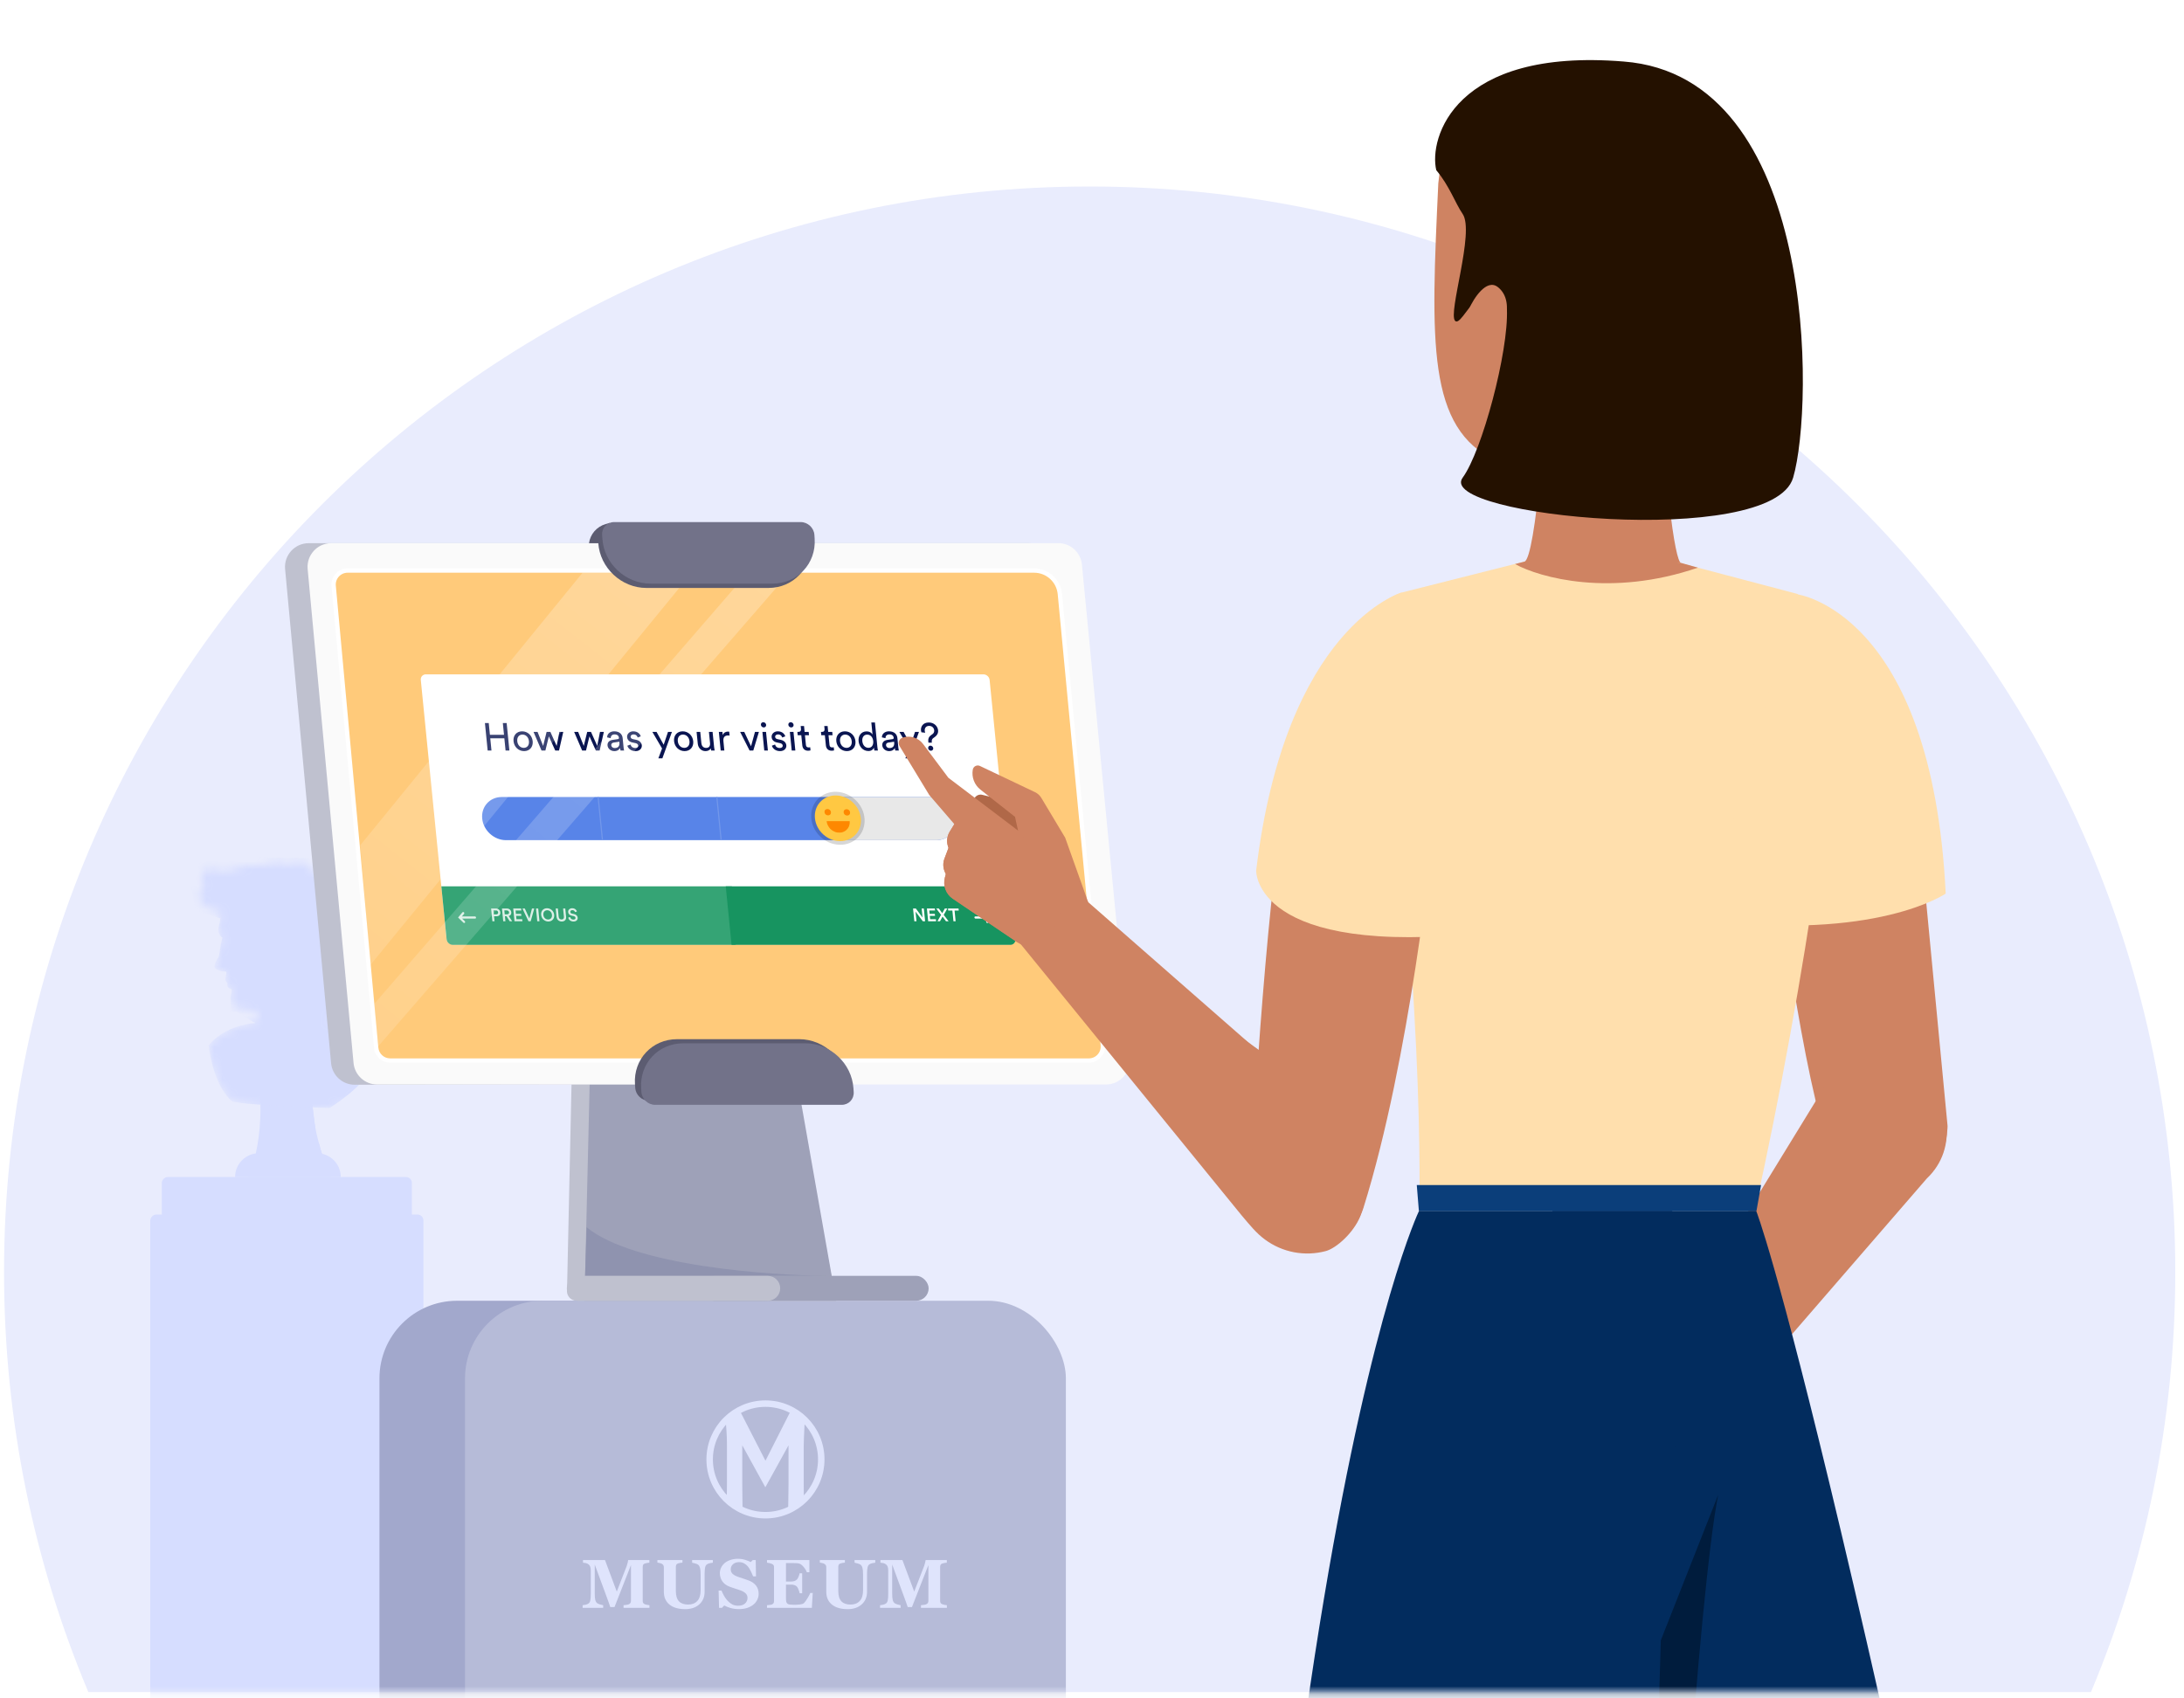
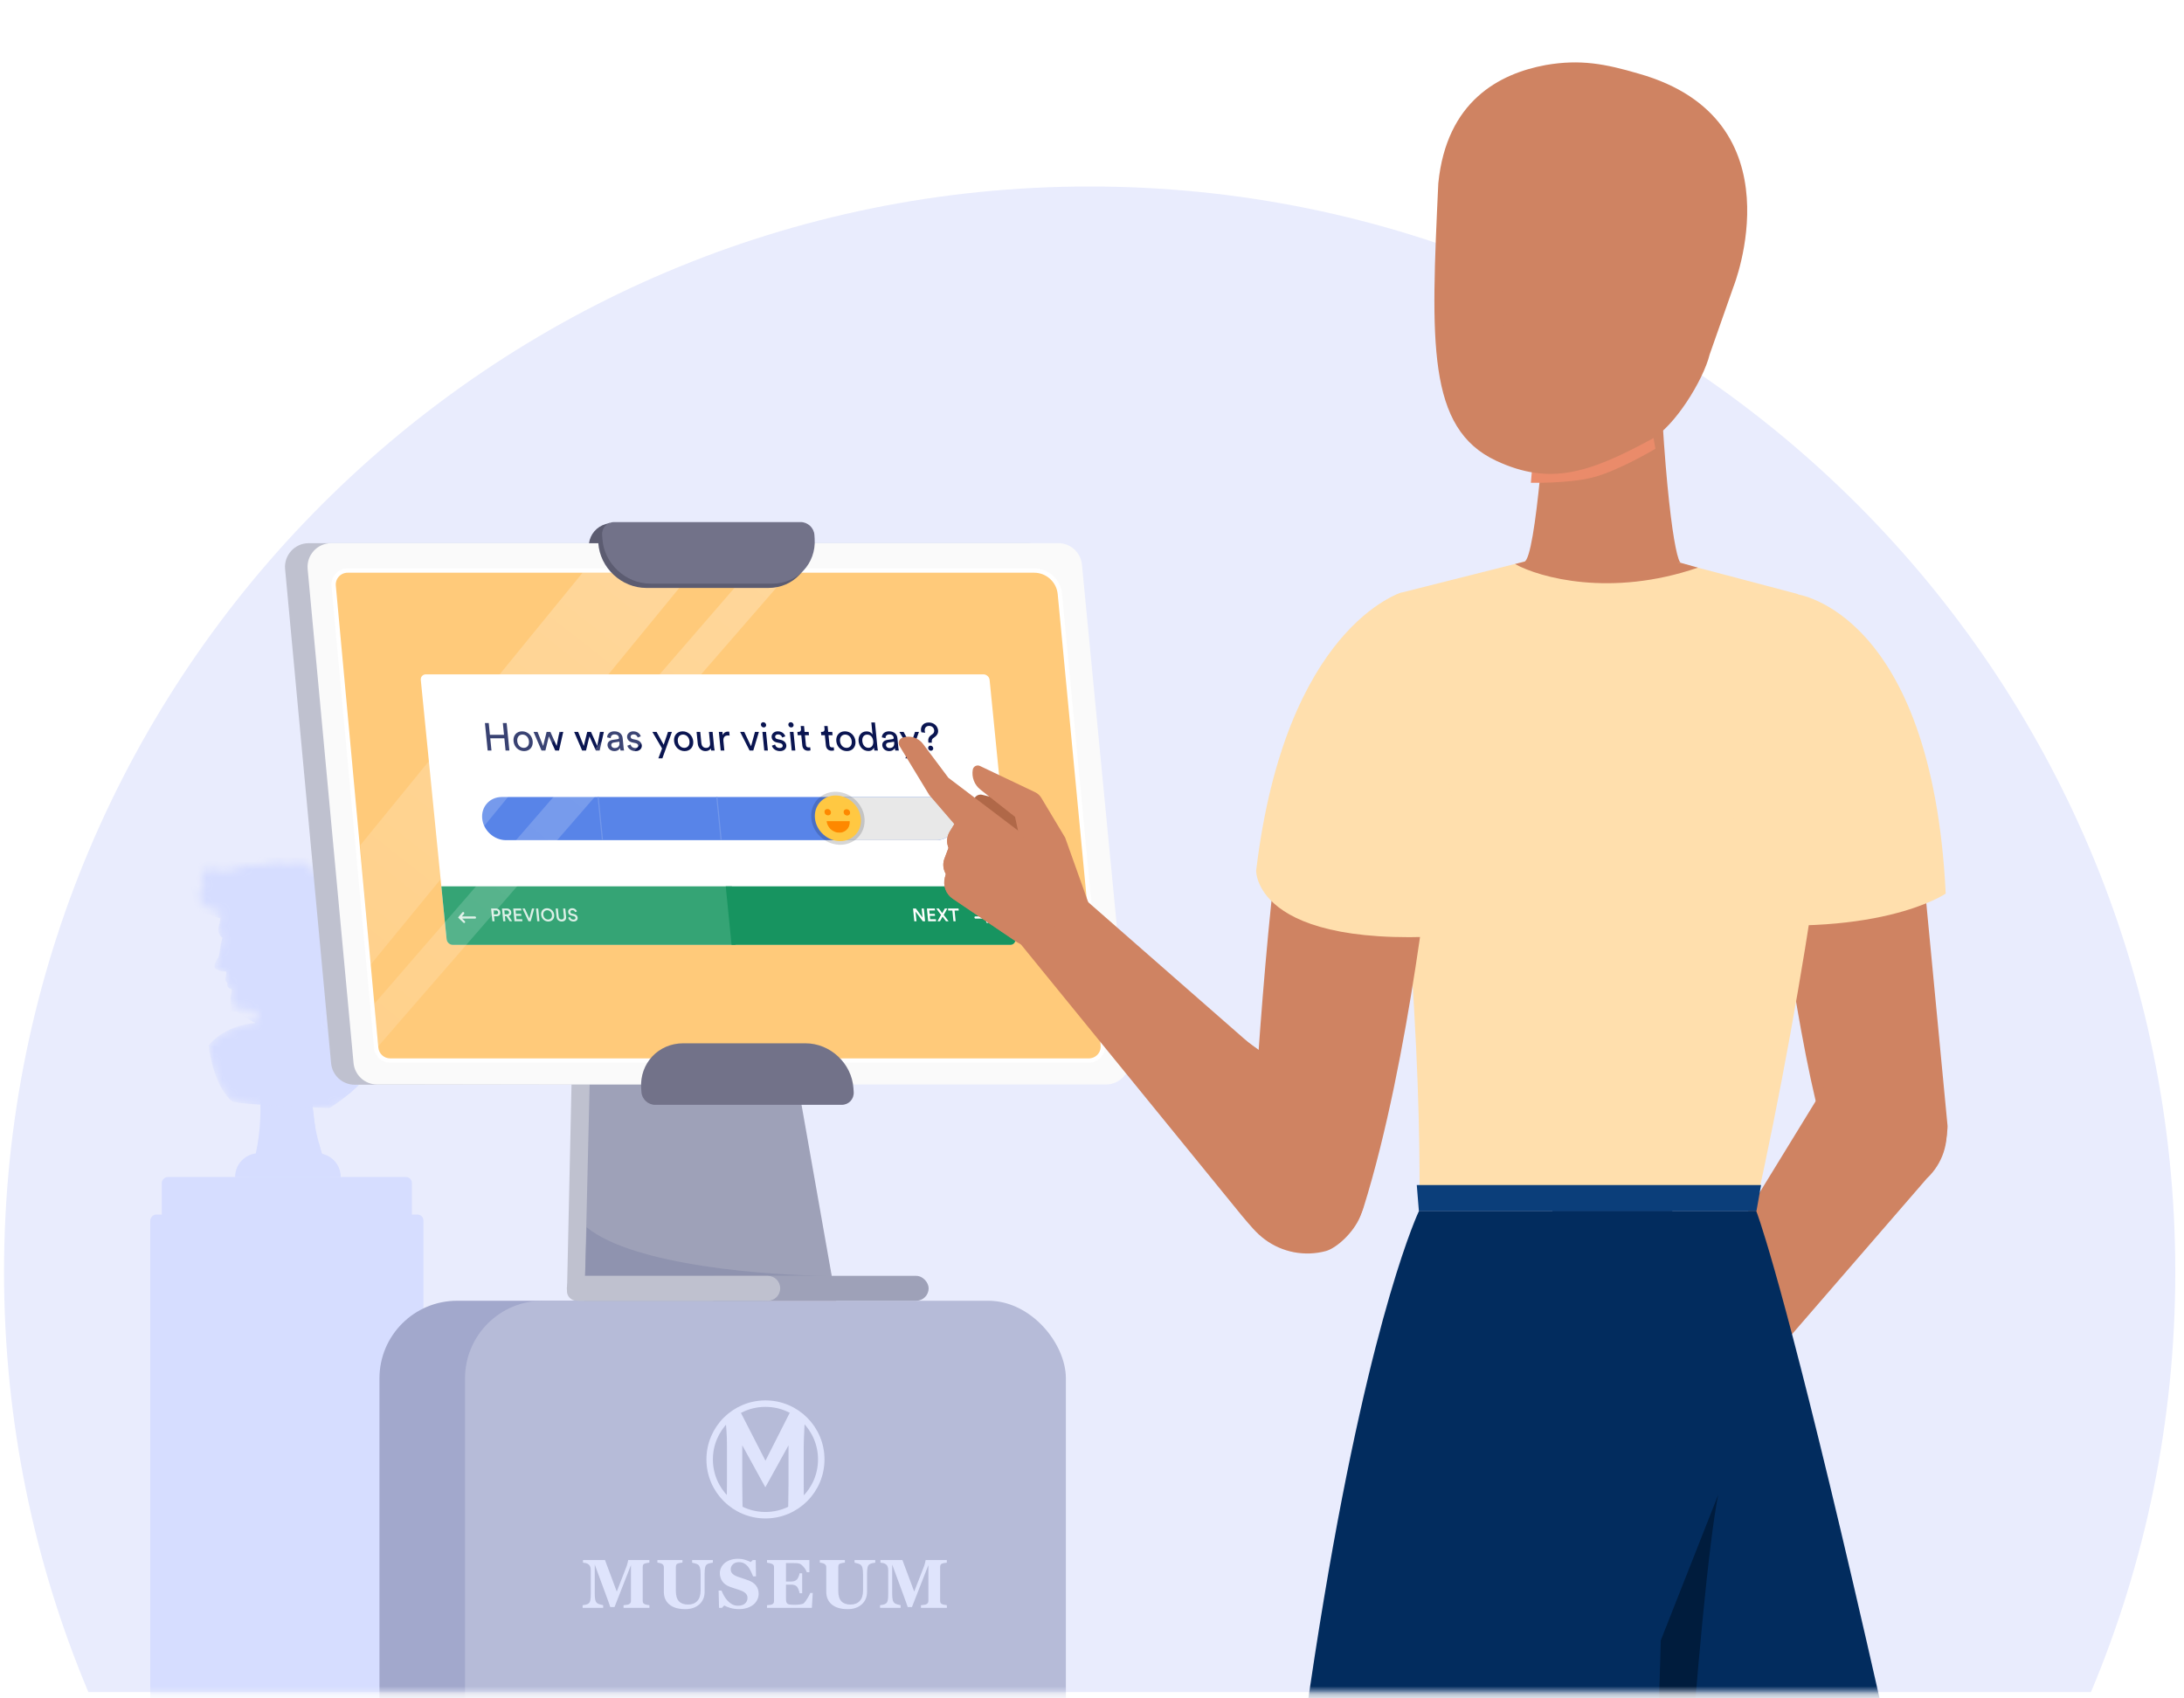
<svg xmlns="http://www.w3.org/2000/svg" width="270" height="210" viewBox="0 0 270 210" fill="none" aria-hidden="true">
  <path d="M134.71 23.059C60.587 23.059 0.499 83.147 0.499 157.27C0.499 175.688 4.209 193.24 10.922 209.218H258.498C265.212 193.24 268.922 175.688 268.922 157.27C268.922 83.147 208.833 23.059 134.71 23.059Z" fill="#E9ECFD" />
  <mask id="hero-mobile_svg__a" style="mask-type:alpha" maskUnits="userSpaceOnUse" x="0" y="0" width="270" height="210">
    <path d="M258.361 209.235C265.086 192.729 268.803 174.598 268.803 155.572C268.803 103.979 278.902 41.615 238.358 17.739C228.938 12.192 193.303 1.318 178.704 1.318C155.653 -2.248 156.42 18.57 148.979 17.739C144.175 17.203 139.295 16.928 134.353 16.928C93.308 16.928 60.973 31.32 36.312 61.216C33.465 64.668 21.045 49.617 20.244 62.29C13.446 67.143 23.258 79.846 21.045 83.971C8.784 103.644 0.081 130.589 0.081 155.617C0.081 174.643 3.62 192.729 10.345 209.235H258.361Z" fill="#D3DBFE" />
  </mask>
  <g mask="url(#hero-mobile_svg__a)">
    <rect width="30.918" height="5.499" rx=".721" transform="matrix(-1 0 0 1 50.92 145.537)" fill="#D6DDFF" />
    <rect width="33.764" height="67.959" rx=".721" transform="matrix(-1 0 0 1 52.343 150.177)" fill="#D6DDFF" />
    <rect width="10.28" height="2.353" rx="1.176" transform="matrix(-1 0 0 1 40.602 146.767)" fill="#D6DDFF" />
    <path d="M39.94 130.375C41.328 128.031 30.888 127.797 31.429 130.279C33.525 139.907 30.674 145.54 30.674 145.54L40.899 145.54C40.899 145.54 36.488 136.202 39.94 130.375Z" fill="#D6DDFF" />
    <path d="M42.127 145.54C42.127 143.911 40.806 142.591 39.177 142.591H32.012C30.383 142.591 29.062 143.911 29.062 145.54V145.54H42.127V145.54Z" fill="#D6DDFF" />
    <mask id="hero-mobile_svg__b" style="mask-type:alpha" maskUnits="userSpaceOnUse" x="24" y="106" width="23" height="32">
      <path d="M27.506 115.945C27.25 115.793 26.806 115.273 27.074 114.41C27.199 114.008 27.27 113.366 27.308 112.708L26.57 112.559C23.898 111.806 24.58 110.163 25.254 109.435C25.041 109.389 24.723 109.019 25.154 107.905C25.694 106.512 26.835 108.357 28.88 107.466C30.925 106.575 31.627 107.365 33.17 106.801C34.713 106.236 35.203 107.102 35.767 106.801C36.332 106.5 38.201 106.55 38.339 107.19C38.449 107.702 38.694 107.813 38.803 107.805C41.099 107.98 41.55 109.661 41.952 110.878C42.353 112.095 42.178 111.518 42.905 113.149C43.633 114.78 43.394 115.407 42.529 117.439C41.663 119.471 43.846 120.118 42.83 121.867C41.814 123.617 42.843 124.176 41.789 124.69C40.946 125.102 40.807 125.719 40.844 125.976C40.844 128.193 42.529 125.581 46.277 131.409C46.265 133.005 45.142 136.358 40.739 136.999C36.337 137.64 30.895 136.732 28.724 136.198C26.759 134.596 25.955 130.898 25.798 129.25C27.47 127.188 30.315 126.558 31.529 126.5L31.885 125.203L31.345 124.962C28.842 124.836 28.716 124.308 28.532 123.734C28.349 123.16 28.934 122.333 28.452 122.23C28.066 122.147 28.07 121.736 28.119 121.541C27.442 121.116 28.383 120.06 27.775 120.118C27.288 120.163 26.768 119.869 26.57 119.716C26.374 119.544 26.738 118.654 26.906 118.51C27.041 118.395 27.074 117.631 27.074 117.263C27.266 116.918 27.442 116.24 27.506 115.945Z" fill="#D6DDFF" />
    </mask>
    <g mask="url(#hero-mobile_svg__b)" fill="#D6DDFF">
      <path d="M27.505 115.945C27.25 115.793 26.805 115.273 27.074 114.41C27.199 114.008 27.27 113.366 27.308 112.708L26.569 112.559C23.898 111.806 24.579 110.163 25.254 109.435C25.041 109.389 24.722 109.019 25.154 107.905C25.693 106.512 26.835 108.357 28.88 107.466C30.924 106.575 31.627 107.365 33.17 106.801C34.713 106.236 35.202 107.102 35.767 106.801C36.331 106.5 38.201 106.55 38.339 107.19C38.449 107.702 38.694 107.813 38.803 107.805C41.099 107.98 41.55 109.661 41.952 110.878C42.353 112.095 42.177 111.518 42.905 113.149C43.633 114.78 43.394 115.407 42.529 117.439C41.663 119.471 43.846 120.118 42.83 121.867C41.813 123.617 42.842 124.176 41.788 124.69C40.945 125.102 40.807 125.719 40.843 125.976C41.54 129.111 49.403 122.466 46.277 131.409C45.28 134.26 40.739 136.999 40.739 136.999C40.739 136.999 30.894 136.732 28.724 136.198C26.759 134.596 25.955 130.898 25.798 129.25C27.47 127.188 30.315 126.558 31.528 126.5L31.884 125.203L31.345 124.962C28.842 124.836 28.716 124.308 28.532 123.734C28.349 123.16 28.934 122.333 28.452 122.23C28.066 122.147 28.069 121.736 28.119 121.541C27.442 121.116 28.383 120.06 27.775 120.118C27.288 120.163 26.768 119.869 26.569 119.716C26.374 119.544 26.738 118.654 26.906 118.51C27.04 118.395 27.118 117.999 27.215 117.268C27.322 116.464 27.441 116.24 27.505 115.945Z" />
      <path d="M28.076 112.871C27.865 112.529 27.428 113.19 27.236 113.563L24.19 112.559L22.828 105.677L28.306 105.98L38.444 106.081L43.906 110.367L44.43 128.872C41.29 127.591 39.486 128.618 39.687 130.42C39.94 132.672 39.419 131.361 38.662 130.134C37.906 128.907 38.309 131.26 36.931 132.739C35.828 133.922 35.474 133.669 35.435 133.395C36.242 132.44 36.589 130.095 36.662 129.041C36.948 124.015 39.587 122.721 38.107 122.721C36.628 122.721 36.813 126.066 35.3 125.478C34.09 125.007 32.241 125.943 31.468 126.47L31.838 125.192L28.426 125.091L28.553 123.64C34.218 122.619 27.977 119.952 31.089 117.861C34.192 115.775 32.629 115.049 31.004 114.294L30.99 114.287C29.36 113.53 30.99 113.25 29.953 112.559C28.916 111.867 29.113 113.563 28.306 113.645C27.499 113.728 28.339 113.3 28.076 112.871Z" />
      <path d="M36.737 121.576C35.778 123.359 31.293 124.619 29.17 125.026L31.467 126.453C32.491 124.372 36.552 123.314 37.524 122.068C38.497 120.823 37.936 119.348 36.737 121.576Z" />
    </g>
    <path d="M38.662 136.93L32.505 136.606C32.453 136.603 32.399 136.6 32.346 136.598L32.505 136.606C38.472 136.932 36.529 138.184 38.978 139.466L38.662 136.93zM33.86 142.689L33.35 142.691C33.525 142.691 33.695 142.69 33.86 142.689L39.796 142.665 39.385 141.22C38.603 141.676 39.938 142.639 33.86 142.689z" fill="#D6DDFF" />
    <rect x="46.911" y="160.833" width="56.819" height="79.172" rx="9.598" fill="#A2A8CC" />
    <rect x="57.49" y="160.833" width="74.281" height="79.172" rx="9.598" fill="#B6BBD8" />
    <path d="M80.288 198.803H77.087V198.478C77.181 198.47 77.296 198.456 77.432 198.437C77.571 198.417 77.665 198.397 77.715 198.374C77.818 198.333 77.891 198.276 77.936 198.204C77.98 198.132 78.002 198.04 78.002 197.929V193.516L75.971 198.707H75.446C75.421 198.616 75.359 198.434 75.259 198.162C75.162 197.89 75.083 197.672 75.022 197.508L73.527 193.449V197.042C73.527 197.386 73.549 197.649 73.594 197.829C73.641 198.007 73.716 198.137 73.818 198.22C73.888 198.279 74.011 198.334 74.189 198.387C74.369 198.44 74.496 198.47 74.568 198.478V198.803H72.028V198.478C72.097 198.47 72.21 198.452 72.365 198.424C72.523 198.394 72.653 198.342 72.752 198.27C72.864 198.193 72.938 198.062 72.977 197.879C73.016 197.693 73.036 197.429 73.036 197.088V194.161C73.036 193.983 73.013 193.836 72.969 193.72C72.925 193.6 72.858 193.506 72.769 193.437C72.658 193.351 72.544 193.295 72.428 193.27C72.311 193.245 72.193 193.228 72.074 193.22V192.895H74.793L76.25 196.796L77.478 193.628C77.519 193.512 77.56 193.373 77.599 193.212C77.638 193.051 77.658 192.945 77.661 192.895H80.28V193.22C80.191 193.226 80.098 193.237 80.001 193.253C79.904 193.27 79.811 193.292 79.722 193.32C79.614 193.356 79.541 193.413 79.505 193.491C79.472 193.568 79.456 193.655 79.456 193.749V197.933C79.456 198.033 79.472 198.118 79.505 198.187C79.541 198.254 79.614 198.312 79.722 198.362C79.778 198.387 79.868 198.41 79.993 198.433C80.12 198.455 80.219 198.47 80.288 198.478V198.803ZM88.125 193.22C88.045 193.228 87.928 193.248 87.776 193.278C87.626 193.306 87.499 193.356 87.397 193.428C87.291 193.498 87.216 193.623 87.172 193.803C87.13 193.983 87.109 194.254 87.109 194.615V196.813C87.109 197.46 86.89 197.98 86.452 198.374C86.013 198.769 85.433 198.966 84.711 198.966C83.87 198.966 83.219 198.775 82.759 198.395C82.298 198.015 82.068 197.485 82.068 196.805V193.782C82.068 193.685 82.048 193.602 82.009 193.532C81.973 193.463 81.903 193.401 81.797 193.345C81.725 193.309 81.636 193.28 81.531 193.258C81.425 193.235 81.339 193.22 81.272 193.212V192.895H84.37V193.212C84.281 193.217 84.191 193.228 84.099 193.245C84.008 193.259 83.915 193.281 83.82 193.312C83.715 193.345 83.644 193.401 83.608 193.478C83.572 193.556 83.554 193.643 83.554 193.741V196.722C83.554 197.307 83.683 197.733 83.941 198C84.199 198.266 84.574 198.399 85.065 198.399C85.548 198.399 85.927 198.252 86.202 197.958C86.477 197.664 86.614 197.231 86.614 196.659V194.657C86.614 194.301 86.589 194.036 86.539 193.861C86.492 193.684 86.418 193.556 86.318 193.478C86.246 193.417 86.12 193.362 85.939 193.312C85.762 193.262 85.637 193.231 85.565 193.22V192.895H88.125V193.22ZM91.337 198.961C90.976 198.961 90.639 198.917 90.325 198.828C90.014 198.739 89.751 198.634 89.534 198.512L89.247 198.803H88.893L88.839 196.667H89.197C89.277 196.87 89.38 197.084 89.505 197.309C89.63 197.533 89.774 197.735 89.938 197.912C90.107 198.098 90.296 198.249 90.504 198.366C90.715 198.483 90.961 198.541 91.241 198.541C91.619 198.541 91.907 198.449 92.107 198.266C92.31 198.08 92.411 197.847 92.411 197.567C92.411 197.336 92.325 197.143 92.153 196.988C91.984 196.83 91.72 196.694 91.362 196.58C91.129 196.505 90.914 196.436 90.717 196.372C90.522 196.308 90.339 196.243 90.167 196.176C89.77 196.018 89.475 195.792 89.28 195.498C89.089 195.203 88.993 194.874 88.993 194.511C88.993 194.28 89.043 194.06 89.143 193.849C89.243 193.635 89.388 193.444 89.58 193.274C89.763 193.116 89.998 192.987 90.284 192.887C90.57 192.787 90.88 192.737 91.216 192.737C91.544 192.737 91.85 192.783 92.136 192.875C92.422 192.963 92.647 193.054 92.811 193.145L93.065 192.895H93.427L93.46 194.91H93.102C93.019 194.694 92.92 194.473 92.807 194.248C92.696 194.021 92.578 193.832 92.453 193.682C92.317 193.521 92.16 193.394 91.982 193.299C91.805 193.202 91.596 193.154 91.358 193.154C91.058 193.154 90.812 193.238 90.621 193.407C90.432 193.577 90.338 193.786 90.338 194.036C90.338 194.272 90.42 194.465 90.583 194.615C90.75 194.765 91.008 194.897 91.358 195.01C91.563 195.08 91.773 195.149 91.986 195.219C92.2 195.288 92.39 195.355 92.557 195.418C92.959 195.574 93.265 195.789 93.473 196.064C93.684 196.336 93.789 196.674 93.789 197.08C93.789 197.335 93.73 197.582 93.61 197.821C93.491 198.059 93.33 198.258 93.127 198.416C92.905 198.591 92.648 198.726 92.357 198.82C92.066 198.914 91.725 198.961 91.337 198.961ZM100.061 194.403H99.744C99.664 194.178 99.525 193.95 99.328 193.72C99.131 193.489 98.935 193.353 98.741 193.312C98.658 193.292 98.541 193.281 98.391 193.278C98.244 193.273 98.122 193.27 98.025 193.27H97.167V195.552H97.775C97.928 195.552 98.067 195.534 98.192 195.498C98.316 195.461 98.43 195.392 98.533 195.289C98.597 195.225 98.661 195.113 98.724 194.952C98.791 194.791 98.834 194.651 98.853 194.532H99.17V196.996H98.853C98.837 196.88 98.794 196.734 98.724 196.559C98.658 196.382 98.594 196.259 98.533 196.193C98.441 196.093 98.333 196.025 98.208 195.989C98.083 195.95 97.939 195.93 97.775 195.93H97.167V197.633C97.167 197.811 97.18 197.953 97.205 198.058C97.233 198.161 97.282 198.24 97.355 198.295C97.424 198.348 97.518 198.383 97.638 198.399C97.76 198.416 97.925 198.424 98.133 198.424C98.23 198.424 98.347 198.423 98.483 198.42C98.619 198.417 98.738 198.409 98.841 198.395C98.958 198.381 99.066 198.361 99.166 198.333C99.268 198.305 99.345 198.265 99.395 198.212C99.528 198.076 99.678 197.869 99.844 197.592C100.011 197.311 100.121 197.102 100.173 196.963H100.477L100.365 198.803H94.823V198.478C94.901 198.473 95.007 198.462 95.14 198.445C95.273 198.429 95.367 198.409 95.423 198.387C95.528 198.342 95.599 198.287 95.635 198.22C95.671 198.151 95.689 198.064 95.689 197.958V193.791C95.689 193.691 95.674 193.609 95.644 193.545C95.613 193.478 95.539 193.419 95.423 193.366C95.351 193.333 95.249 193.302 95.119 193.274C94.989 193.247 94.89 193.228 94.823 193.22V192.895H100.061V194.403ZM108.206 193.22C108.126 193.228 108.009 193.248 107.856 193.278C107.706 193.306 107.58 193.356 107.477 193.428C107.372 193.498 107.297 193.623 107.253 193.803C107.211 193.983 107.19 194.254 107.19 194.615V196.813C107.19 197.46 106.971 197.98 106.532 198.374C106.094 198.769 105.514 198.966 104.792 198.966C103.951 198.966 103.3 198.775 102.839 198.395C102.379 198.015 102.148 197.485 102.148 196.805V193.782C102.148 193.685 102.129 193.602 102.09 193.532C102.054 193.463 101.983 193.401 101.878 193.345C101.806 193.309 101.717 193.28 101.611 193.258C101.506 193.235 101.42 193.22 101.353 193.212V192.895H104.451V193.212C104.362 193.217 104.272 193.228 104.18 193.245C104.088 193.259 103.996 193.281 103.901 193.312C103.796 193.345 103.725 193.401 103.689 193.478C103.653 193.556 103.635 193.643 103.635 193.741V196.722C103.635 197.307 103.764 197.733 104.022 198C104.28 198.266 104.655 198.399 105.146 198.399C105.629 198.399 106.008 198.252 106.283 197.958C106.557 197.664 106.695 197.231 106.695 196.659V194.657C106.695 194.301 106.67 194.036 106.62 193.861C106.573 193.684 106.499 193.556 106.399 193.478C106.327 193.417 106.201 193.362 106.02 193.312C105.843 193.262 105.718 193.231 105.646 193.22V192.895H108.206V193.22ZM117.059 198.803H113.857V198.478C113.952 198.47 114.067 198.456 114.203 198.437C114.342 198.417 114.436 198.397 114.486 198.374C114.589 198.333 114.662 198.276 114.707 198.204C114.751 198.132 114.773 198.04 114.773 197.929V193.516L112.742 198.707H112.217C112.192 198.616 112.13 198.434 112.03 198.162C111.933 197.89 111.853 197.672 111.792 197.508L110.298 193.449V197.042C110.298 197.386 110.32 197.649 110.364 197.829C110.412 198.007 110.486 198.137 110.589 198.22C110.659 198.279 110.782 198.334 110.96 198.387C111.14 198.44 111.266 198.47 111.339 198.478V198.803H108.799V198.478C108.868 198.47 108.981 198.452 109.136 198.424C109.294 198.394 109.423 198.342 109.523 198.27C109.634 198.193 109.709 198.062 109.748 197.879C109.787 197.693 109.806 197.429 109.806 197.088V194.161C109.806 193.983 109.784 193.836 109.74 193.72C109.695 193.6 109.629 193.506 109.54 193.437C109.429 193.351 109.315 193.295 109.199 193.27C109.082 193.245 108.964 193.228 108.845 193.22V192.895H111.563L113.021 196.796L114.249 193.628C114.29 193.512 114.331 193.373 114.37 193.212C114.408 193.051 114.429 192.945 114.432 192.895H117.051V193.22C116.962 193.226 116.869 193.237 116.772 193.253C116.675 193.27 116.582 193.292 116.493 193.32C116.385 193.356 116.312 193.413 116.276 193.491C116.243 193.568 116.226 193.655 116.226 193.749V197.933C116.226 198.033 116.243 198.118 116.276 198.187C116.312 198.254 116.385 198.312 116.493 198.362C116.548 198.387 116.639 198.41 116.763 198.433C116.891 198.455 116.99 198.47 117.059 198.478V198.803Z" fill="#DFE4FC" />
    <circle cx="94.631" cy="180.452" r="6.898" stroke="#DFE4FC" stroke-width=".8" />
    <path d="M99.389 177.755C99.439 176.776 99.451 175.549 99.603 175.267L97.772 174.413L94.631 180.614L91.452 174.413L89.592 175.267C89.743 175.549 89.807 176.775 89.857 177.753L89.857 177.755C89.867 177.946 89.872 178.279 89.872 178.753V180.614V183.382C89.867 183.62 89.859 185.024 89.848 185.697L91.809 187.041C91.788 186.718 91.773 183.831 91.763 183.367V178.708L94.616 183.897L97.483 178.708V183.367C97.473 183.821 97.453 186.703 97.422 187.026L99.377 185.572C99.37 184.938 99.364 183.606 99.359 183.382V180.614V178.753C99.369 178.279 99.379 177.946 99.389 177.755Z" fill="#DFE4FC" />
    <path d="M70.698 132.179H97.852L103.366 160.833H71.26C70.625 160.833 70.083 160.284 70.097 159.655L70.698 132.179Z" fill="#BFC1CF" />
    <path d="M72.941 132.179H98.309L103.364 160.833H72.259L72.941 132.179Z" fill="#9EA1B8" />
    <path d="M102.784 157.756H72.333L72.526 151.749C78.307 156.51 95.107 157.738 102.784 157.756Z" fill="#8F93AF" />
    <path d="M79.393 128.374L80.639 128.6L78.924 126.105H77.401C77.456 127.232 78.282 128.173 79.393 128.374Z" fill="#5C5C71" />
    <path d="M35.247 70.367C35.087 68.647 36.441 67.162 38.168 67.162L127.174 67.162C128.661 67.162 129.912 68.274 130.087 69.75L137.304 130.707C137.51 132.45 136.15 133.982 134.395 133.985L43.856 134.124C42.34 134.126 41.072 132.973 40.931 131.463L35.247 70.367Z" fill="#BFC1CF" />
    <path d="M38.034 70.365C37.874 68.645 39.227 67.16 40.955 67.16H130.836C132.347 67.16 133.611 68.308 133.756 69.812L139.648 130.879C139.815 132.603 138.46 134.094 136.729 134.094L46.627 134.094C45.113 134.094 43.847 132.941 43.707 131.432L38.034 70.365Z" fill="#FAFAFA" />
    <path d="M127.841 70.547H42.977C41.956 70.547 41.157 71.424 41.25 72.44L46.508 129.558C46.59 130.45 47.339 131.133 48.234 131.133L134.609 131.133C135.632 131.133 136.432 130.253 136.335 129.235L131.027 73.444C130.871 71.802 129.491 70.547 127.841 70.547Z" fill="#FFCA7A" stroke="#fff" stroke-width=".534" />
    <g filter="url(#hero-mobile_svg__c)">
      <path d="M52.022 84.076C51.984 83.692 52.266 83.38 52.652 83.38H121.574C121.961 83.38 122.305 83.692 122.343 84.076L125.527 116.089C125.565 116.473 125.283 116.785 124.897 116.785H55.974C55.588 116.785 55.244 116.473 55.206 116.089L52.022 84.076Z" fill="#fff" />
      <path d="M91.155 116.403C91.178 116.638 91.005 116.829 90.769 116.829L55.98 116.829C55.594 116.829 55.25 116.518 55.212 116.133L54.561 109.591L90.477 109.591L91.155 116.403Z" fill="#35A475" />
      <path d="M125.532 116.133C125.57 116.518 125.288 116.829 124.902 116.829L90.441 116.829L89.721 109.591L124.881 109.591L125.532 116.133Z" fill="#179460" />
      <path d="M61.055 113.058H61.335C61.505 113.058 61.598 112.965 61.584 112.815 61.569 112.664 61.456 112.568 61.286 112.568H61.006L61.055 113.058zM61.398 113.294H61.078L61.14 113.911H60.871L60.714 112.332H61.303C61.607 112.332 61.829 112.537 61.856 112.813 61.884 113.092 61.703 113.294 61.398 113.294zM63.014 113.911L62.619 113.288H62.422L62.484 113.911H62.213L62.056 112.332H62.665C62.971 112.332 63.183 112.544 63.209 112.811 63.232 113.036 63.112 113.207 62.896 113.261L63.319 113.911H63.014zM62.398 113.051H62.687C62.853 113.051 62.951 112.956 62.936 112.811 62.922 112.664 62.805 112.568 62.639 112.568H62.35L62.398 113.051zM64.586 113.911H63.605L63.448 112.332H64.428L64.453 112.582H63.742L63.783 113H64.428L64.452 113.243H63.807L63.849 113.662H64.561L64.586 113.911zM65.444 113.561L65.767 112.332H66.051L65.608 113.911H65.335L64.587 112.332H64.878L65.444 113.561zM66.693 113.911H66.42L66.263 112.332H66.536L66.693 113.911zM67.174 113.12C67.212 113.501 67.495 113.691 67.761 113.691 68.03 113.691 68.275 113.501 68.237 113.12 68.199 112.74 67.916 112.55 67.648 112.55 67.382 112.55 67.136 112.74 67.174 113.12zM66.899 113.12C66.848 112.604 67.207 112.299 67.623 112.299 68.039 112.299 68.461 112.604 68.513 113.12 68.564 113.639 68.203 113.944 67.787 113.944 67.37 113.944 66.951 113.639 66.899 113.12zM69.451 113.944C69.12 113.944 68.84 113.742 68.802 113.361L68.7 112.332H68.966L69.067 113.345C69.089 113.568 69.224 113.691 69.426 113.691 69.629 113.691 69.738 113.568 69.716 113.345L69.615 112.332H69.884L69.986 113.361C70.024 113.742 69.784 113.944 69.451 113.944zM71.325 112.702L71.091 112.778C71.065 112.68 70.968 112.535 70.756 112.535 70.594 112.535 70.493 112.642 70.505 112.762 70.515 112.862 70.585 112.938 70.711 112.965L70.944 113.011C71.229 113.067 71.397 113.243 71.419 113.466 71.443 113.711 71.267 113.944 70.905 113.944 70.502 113.944 70.29 113.686 70.243 113.459L70.487 113.388C70.519 113.553 70.653 113.704 70.881 113.704 71.071 113.704 71.16 113.608 71.148 113.486 71.138 113.383 71.053 113.301 70.914 113.272L70.686 113.225C70.439 113.176 70.262 113.018 70.239 112.782 70.212 112.517 70.434 112.299 70.73 112.299 71.104 112.299 71.272 112.526 71.325 112.702zM57.161 113.31C57.671 113.31 58.182 113.31 58.692 113.31 58.78 113.31 58.842 113.365 58.849 113.449 58.856 113.52 58.81 113.578 58.745 113.583 58.731 113.585 58.718 113.583 58.705 113.583 58.199 113.583 57.694 113.583 57.188 113.583L57.138 113.583C57.153 113.599 57.162 113.609 57.171 113.619 57.266 113.71 57.362 113.799 57.455 113.892 57.536 113.973 57.515 114.099 57.418 114.124 57.368 114.137 57.324 114.116 57.284 114.078 57.213 114.009 57.142 113.94 57.071 113.872 56.935 113.741 56.8 113.61 56.665 113.479 56.655 113.469 56.645 113.459 56.634 113.448 56.639 113.44 56.643 113.434 56.647 113.429 56.817 113.225 56.987 113.022 57.156 112.818 57.202 112.764 57.254 112.75 57.307 112.776 57.393 112.817 57.426 112.926 57.37 112.996 57.295 113.09 57.217 113.18 57.139 113.272 57.13 113.281 57.121 113.289 57.111 113.296L57.118 113.31 57.16 113.31 57.161 113.31z" fill="#fff" fill-opacity=".82" />
      <path d="M114.367 113.911H114.087L113.185 112.715 113.304 113.911H113.035L112.878 112.332H113.22L114.052 113.452 113.941 112.332H114.21L114.367 113.911zM115.727 113.911H114.746L114.589 112.332H115.569L115.594 112.582H114.883L114.924 113H115.569L115.593 113.243H114.948L114.99 113.662H115.702L115.727 113.911zM117.118 112.332L116.669 113.123 117.273 113.911H116.951L116.524 113.334 116.208 113.911H115.892L116.344 113.12 115.74 112.332H116.062L116.489 112.911 116.803 112.332H117.118zM118.525 112.584H118.008L118.14 113.911H117.871L117.739 112.584H117.224L117.199 112.332H118.5L118.525 112.584zM122.127 113.31C121.617 113.31 121.106 113.31 120.596 113.31 120.508 113.31 120.457 113.365 120.467 113.449 120.474 113.52 120.532 113.578 120.598 113.583 120.611 113.585 120.624 113.583 120.637 113.583 121.143 113.583 121.649 113.583 122.154 113.583L122.204 113.583C122.193 113.599 122.186 113.609 122.178 113.619 122.102 113.71 122.023 113.799 121.949 113.892 121.884 113.973 121.93 114.099 122.032 114.124 122.085 114.137 122.124 114.116 122.156 114.078 122.214 114.009 122.271 113.94 122.329 113.872 122.438 113.741 122.548 113.61 122.657 113.479 122.665 113.469 122.673 113.459 122.681 113.448 122.674 113.44 122.67 113.434 122.665 113.429 122.454 113.225 122.244 113.022 122.034 112.818 121.977 112.764 121.923 112.75 121.875 112.776 121.797 112.817 121.785 112.926 121.855 112.996 121.949 113.09 122.046 113.18 122.141 113.272 122.152 113.281 122.163 113.289 122.174 113.296L122.17 113.31 122.127 113.31 122.127 113.31z" fill="#fff" />
      <path d="M62.974 92.801H62.502L62.352 91.292H60.609L60.76 92.801H60.288L59.95 89.405H60.422L60.566 90.856H62.309L62.164 89.405H62.636L62.974 92.801ZM64.752 92.47C65.137 92.47 65.445 92.183 65.392 91.646C65.339 91.115 64.974 90.827 64.589 90.827C64.204 90.827 63.895 91.115 63.948 91.646C64.001 92.183 64.367 92.47 64.752 92.47ZM64.549 90.425C65.242 90.425 65.785 90.947 65.854 91.646C65.924 92.35 65.485 92.873 64.792 92.873C64.099 92.873 63.556 92.35 63.486 91.646C63.416 90.947 63.855 90.425 64.549 90.425ZM67.576 90.497H68.043L68.817 92.231L69.155 90.497H69.632L69.11 92.801H68.643L67.852 91.048L67.425 92.801H66.949L65.959 90.497H66.455L67.147 92.231L67.576 90.497ZM72.596 90.497H73.063L73.837 92.231L74.175 90.497H74.652L74.13 92.801H73.663L72.873 91.048L72.445 92.801H71.969L70.979 90.497H71.475L72.167 92.231L72.596 90.497ZM75.109 92.183C75.068 91.771 75.348 91.541 75.742 91.484L76.359 91.392C76.496 91.373 76.528 91.302 76.519 91.22C76.497 90.995 76.329 90.808 75.978 90.808C75.66 90.808 75.502 91.004 75.499 91.273L75.056 91.172C75.061 90.731 75.43 90.425 75.93 90.425C76.623 90.425 76.932 90.818 76.977 91.268L77.091 92.422C77.112 92.624 77.143 92.743 77.158 92.801H76.715C76.7 92.743 76.677 92.657 76.66 92.489C76.575 92.652 76.366 92.873 75.952 92.873C75.481 92.873 75.145 92.547 75.109 92.183ZM75.977 92.494C76.348 92.494 76.629 92.317 76.579 91.814L76.568 91.709L75.871 91.814C75.681 91.843 75.548 91.953 75.568 92.159C75.585 92.331 75.746 92.494 75.977 92.494ZM77.558 92.202L77.953 92.058C78.005 92.298 78.207 92.489 78.535 92.489C78.79 92.489 78.915 92.346 78.899 92.183C78.885 92.039 78.768 91.929 78.571 91.886L78.168 91.8C77.799 91.723 77.558 91.479 77.526 91.153C77.487 90.76 77.824 90.425 78.276 90.425C78.912 90.425 79.15 90.837 79.219 91.043L78.834 91.191C78.803 91.072 78.68 90.808 78.314 90.808C78.084 90.808 77.944 90.957 77.96 91.115C77.974 91.254 78.07 91.354 78.252 91.392L78.636 91.474C79.064 91.565 79.31 91.819 79.344 92.159C79.376 92.484 79.141 92.873 78.568 92.873C77.933 92.873 77.623 92.465 77.558 92.202ZM81.887 93.763H81.391L81.848 92.547L80.648 90.497H81.168L82.048 92.087L82.583 90.497H83.069L81.887 93.763ZM84.598 92.47C84.983 92.47 85.291 92.183 85.238 91.646C85.185 91.115 84.82 90.827 84.434 90.827C84.049 90.827 83.741 91.115 83.794 91.646C83.847 92.183 84.213 92.47 84.598 92.47ZM84.394 90.425C85.088 90.425 85.63 90.947 85.7 91.646C85.77 92.35 85.331 92.873 84.638 92.873C83.945 92.873 83.402 92.35 83.332 91.646C83.262 90.947 83.701 90.425 84.394 90.425ZM87.868 92.523C87.767 92.762 87.489 92.873 87.22 92.873C86.681 92.873 86.313 92.47 86.261 91.948L86.117 90.497H86.57L86.707 91.881C86.739 92.197 86.911 92.475 87.291 92.475C87.657 92.475 87.816 92.236 87.781 91.886L87.643 90.497H88.095L88.282 92.374C88.3 92.556 88.331 92.719 88.349 92.801H87.915C87.9 92.748 87.878 92.619 87.868 92.523ZM90.15 90.473L90.198 90.952C90.129 90.942 90.062 90.938 89.999 90.938C89.619 90.938 89.384 91.139 89.434 91.646L89.549 92.801H89.097L88.868 90.497H89.31L89.35 90.899C89.484 90.545 89.764 90.459 90 90.459C90.062 90.459 90.126 90.468 90.15 90.473ZM93.821 90.497L93.126 92.801H92.669L91.501 90.497H92.011L92.848 92.274L93.335 90.497H93.821ZM94.931 92.801H94.484L94.254 90.497H94.702L94.931 92.801ZM94.067 89.625C94.048 89.443 94.178 89.299 94.357 89.299C94.54 89.299 94.698 89.443 94.716 89.625C94.734 89.802 94.604 89.946 94.421 89.946C94.243 89.946 94.084 89.802 94.067 89.625ZM95.425 92.202L95.82 92.058C95.872 92.298 96.074 92.489 96.402 92.489C96.657 92.489 96.782 92.346 96.766 92.183C96.751 92.039 96.635 91.929 96.438 91.886L96.035 91.8C95.666 91.723 95.425 91.479 95.393 91.153C95.354 90.76 95.691 90.425 96.143 90.425C96.779 90.425 97.017 90.837 97.086 91.043L96.701 91.191C96.67 91.072 96.547 90.808 96.181 90.808C95.95 90.808 95.811 90.957 95.827 91.115C95.841 91.254 95.937 91.354 96.119 91.392L96.503 91.474C96.931 91.565 97.177 91.819 97.211 92.159C97.243 92.484 97.008 92.873 96.435 92.873C95.799 92.873 95.49 92.465 95.425 92.202ZM98.325 92.801H97.877L97.648 90.497H98.096L98.325 92.801ZM97.46 89.625C97.442 89.443 97.572 89.299 97.751 89.299C97.933 89.299 98.092 89.443 98.11 89.625C98.128 89.802 97.998 89.946 97.815 89.946C97.637 89.946 97.478 89.802 97.46 89.625ZM99.4 89.769L99.472 90.497H99.973L100.013 90.904H99.513L99.632 92.101C99.653 92.312 99.75 92.418 99.986 92.418C100.043 92.418 100.124 92.408 100.162 92.398L100.2 92.781C100.163 92.796 100.05 92.825 99.896 92.825C99.501 92.825 99.227 92.585 99.186 92.168L99.06 90.904H98.617L98.577 90.497H98.702C98.952 90.497 99.043 90.344 99.023 90.142L98.986 89.769H99.4ZM102.314 89.769L102.386 90.497H102.887L102.928 90.904H102.427L102.546 92.101C102.567 92.312 102.664 92.418 102.9 92.418C102.958 92.418 103.039 92.408 103.076 92.398L103.114 92.781C103.077 92.796 102.965 92.825 102.81 92.825C102.416 92.825 102.142 92.585 102.1 92.168L101.974 90.904H101.532L101.491 90.497H101.616C101.867 90.497 101.957 90.344 101.937 90.142L101.9 89.769H102.314ZM104.655 92.47C105.04 92.47 105.349 92.183 105.295 91.646C105.242 91.115 104.877 90.827 104.492 90.827C104.107 90.827 103.798 91.115 103.851 91.646C103.905 92.183 104.27 92.47 104.655 92.47ZM104.452 90.425C105.145 90.425 105.688 90.947 105.757 91.646C105.827 92.35 105.388 92.873 104.695 92.873C104.002 92.873 103.459 92.35 103.389 91.646C103.32 90.947 103.759 90.425 104.452 90.425ZM106.605 91.642C106.653 92.116 106.933 92.465 107.366 92.465C107.78 92.465 107.999 92.106 107.952 91.632C107.905 91.158 107.622 90.832 107.208 90.832C106.794 90.832 106.558 91.167 106.605 91.642ZM108.042 92.489L108.038 92.451C107.95 92.671 107.723 92.863 107.362 92.863C106.684 92.863 106.211 92.326 106.143 91.642C106.079 90.99 106.466 90.434 107.121 90.434C107.53 90.434 107.771 90.636 107.867 90.823L107.719 89.333H108.166L108.469 92.374C108.491 92.595 108.527 92.762 108.535 92.801H108.097C108.082 92.748 108.056 92.628 108.042 92.489ZM109.075 92.183C109.034 91.771 109.314 91.541 109.708 91.484L110.325 91.392C110.463 91.373 110.494 91.302 110.486 91.22C110.463 90.995 110.296 90.808 109.944 90.808C109.627 90.808 109.468 91.004 109.466 91.273L109.023 91.172C109.027 90.731 109.396 90.425 109.897 90.425C110.59 90.425 110.898 90.818 110.943 91.268L111.058 92.422C111.078 92.624 111.109 92.743 111.124 92.801H110.682C110.666 92.743 110.643 92.657 110.627 92.489C110.542 92.652 110.333 92.873 109.919 92.873C109.447 92.873 109.111 92.547 109.075 92.183ZM109.944 92.494C110.314 92.494 110.595 92.317 110.545 91.814L110.534 91.709L109.837 91.814C109.648 91.843 109.514 91.953 109.535 92.159C109.552 92.331 109.712 92.494 109.944 92.494ZM112.427 93.763H111.931L112.388 92.547L111.187 90.497H111.707L112.587 92.087L113.122 90.497H113.608L112.427 93.763ZM115.205 91.828H114.782C114.771 91.771 114.766 91.723 114.76 91.661C114.729 91.345 114.82 91.105 115.085 90.913L115.283 90.77C115.435 90.66 115.51 90.487 115.491 90.3C115.463 90.018 115.249 89.754 114.864 89.754C114.445 89.754 114.293 90.066 114.323 90.368C114.331 90.449 114.356 90.549 114.38 90.602L113.908 90.545C113.882 90.478 113.865 90.401 113.856 90.315C113.812 89.874 114.081 89.333 114.822 89.333C115.496 89.333 115.923 89.807 115.972 90.296C116.01 90.679 115.825 90.942 115.564 91.129L115.357 91.278C115.218 91.378 115.173 91.55 115.191 91.737C115.194 91.761 115.196 91.781 115.205 91.828ZM114.744 92.513C114.727 92.341 114.852 92.197 115.025 92.197C115.198 92.197 115.357 92.341 115.374 92.513C115.391 92.686 115.261 92.825 115.088 92.825C114.914 92.825 114.761 92.686 114.744 92.513Z" fill="#0A1551" />
      <path d="M59.613 101.216C59.467 99.743 60.548 98.548 62.029 98.548H115.216C116.697 98.548 118.016 99.743 118.163 101.216V101.216C118.309 102.69 117.227 103.885 115.746 103.885H62.56C61.079 103.885 59.76 102.69 59.613 101.216V101.216Z" fill="#5884E8" />
      <path d="M103.224 98.548H115.215C116.696 98.548 118.016 99.743 118.162 101.216V101.216C118.309 102.69 117.227 103.885 115.746 103.885H103.755L103.224 98.548Z" fill="#E8E8E8" />
      <path transform="matrix(1 0 0.099 0.995 103.224 98.549)" fill="#F7F7F7" d="M0 0H0.142V5.362H0z" />
      <path transform="matrix(1 0 0.099 0.995 88.551 98.549)" fill="#7297EA" d="M0 0H0.142V5.362H0z" />
      <path transform="matrix(1 0 0.099 0.995 73.877 98.549)" fill="#7297EA" d="M0 0H0.142V5.362H0z" />
      <circle cx="2.636" cy="2.636" transform="matrix(1.003 0.031 0.068 0.995 100.763 98.475)" fill="#6C96FB" r="2.636" />
      <path d="M103.787 104.125C105.427 104.175 106.667 102.896 106.556 101.269C106.445 99.641 105.024 98.28 103.383 98.23C101.743 98.18 100.503 99.459 100.614 101.086C100.725 102.714 102.146 104.075 103.787 104.125Z" stroke="#000" stroke-opacity=".16" stroke-width=".654" />
      <circle cx="2.838" cy="2.838" r="2.838" transform="matrix(1 0 0.099 0.995 100.467 98.355)" fill="#FFC842" />
      <path d="M102.644 102.483C102.428 102.267 102.234 101.889 102.209 101.635L102.199 101.537H103.618H105.037L105.047 101.632C105.061 101.778 105.01 102.051 104.937 102.215C104.798 102.528 104.537 102.766 104.202 102.883C104.043 102.939 103.992 102.946 103.758 102.946C103.532 102.945 103.468 102.937 103.308 102.886C103.08 102.814 102.815 102.653 102.644 102.483Z" fill="#FE8800" />
      <circle cx=".395" cy=".395" r=".395" transform="matrix(1 0 0.099 0.995 101.896 100.031)" fill="#FE8800" />
      <circle cx=".395" cy=".395" r=".395" transform="matrix(1 0 0.099 0.995 104.26 100.053)" fill="#FE8800" />
    </g>
    <path d="M72.031 70.802L85.527 70.802L45.792 119.31L44.537 104.515L72.031 70.802Z" fill="url(#hero-mobile_svg__d)" />
    <path d="M92.469 70.765L97.632 70.765L46.769 129.356L46.513 126.926L46.293 124.095L92.469 70.765Z" fill="url(#hero-mobile_svg__e)" />
    <path d="M75.419 65.087C74.54 65.087 73.875 65.798 73.933 66.674L73.964 67.141C74.167 70.209 76.825 72.697 79.9 72.697H95.008C98.083 72.697 100.411 70.209 100.208 67.141L100.177 66.674C100.119 65.798 99.36 65.087 98.481 65.087H75.419Z" fill="#5C5C71" />
    <path d="M74.859 64.805L75.39 64.652L74.34 67.166H72.816C72.971 66.045 73.771 65.119 74.859 64.805Z" fill="#5C5C71" />
    <path d="M75.923 64.553C75.045 64.553 74.38 65.263 74.438 66.14L74.469 66.606C74.672 69.675 77.329 72.162 80.405 72.162H95.512C98.588 72.162 100.916 69.675 100.712 66.606L100.682 66.14C100.624 65.263 99.864 64.553 98.986 64.553H75.923Z" fill="#727289" />
-     <path d="M80.227 136.101C79.348 136.101 78.589 135.39 78.531 134.513L78.5 134.047C78.296 130.978 80.625 128.491 83.7 128.491H98.808C101.883 128.491 104.54 130.978 104.744 134.047L104.774 134.513C104.833 135.39 104.167 136.101 103.289 136.101H80.227Z" fill="#5C5C71" />
    <path d="M80.991 136.609C80.112 136.609 79.353 135.899 79.295 135.022L79.264 134.556C79.061 131.487 81.389 129 84.464 129H99.572C102.647 129 105.304 131.487 105.508 134.556L105.539 135.022C105.597 135.899 104.932 136.609 104.053 136.609H80.991Z" fill="#727289" />
    <rect x="86.717" y="157.755" width="28.089" height="3.078" rx="1.539" fill="#9EA1B8" />
    <path d="M70.078 159.236C70.109 158.409 70.788 157.755 71.616 157.755H94.915C95.765 157.755 96.454 158.444 96.454 159.294V159.294C96.454 160.144 95.765 160.833 94.915 160.833H71.616C70.743 160.833 70.045 160.108 70.078 159.236V159.236Z" fill="#BFC1CF" />
    <path d="M218.955 103.053C218.955 103.053 222.438 130.709 225.673 140.503C227.419 145.793 230.074 148.184 235.678 146.83C240.803 145.591 240.77 139.221 240.77 139.221L236.678 96.363L218.955 103.053Z" fill="#CF8362" />
    <path d="M226.862 132.245L199.306 177.193C199.306 177.193 198.629 181.26 200.719 182.709C202.588 184.008 204.419 184.394 206.057 182.857L238.211 145.711C242.154 141.988 241.164 135.688 236.647 132.556C232.675 129.799 229.783 128.509 226.862 132.245Z" fill="#CF8362" />
    <path d="M173.238 73.279L197.959 67.038L222.177 73.429L225.616 76.278C226.521 76.511 227.189 76.007 227.787 76.725C228.386 77.443 227.157 76.848 227.225 77.78C227.975 88.422 223.197 121.495 216.941 149.692H175.459C175.459 149.692 176.308 119.95 169.819 77.78C169.79 76.752 170.113 75.745 170.735 74.926C171.357 74.107 172.246 73.639 173.238 73.279Z" fill="#FFDFAD" />
    <path d="M134.966 114.897L124.022 114.083L153.476 150.251C154.58 151.557 155.309 152.469 156.376 153.259C157.443 154.049 158.674 154.588 159.978 154.836C161.282 155.083 162.624 155.034 163.906 154.69C165.187 154.346 167.348 152.445 168.175 150.359C170.484 143.616 167.056 139.689 164.143 135.978L134.966 114.897Z" fill="#CF8362" />
    <path d="M177.078 103.764C177.078 103.764 174.355 130.822 168.56 149.341C168.239 150.352 167.716 151.286 167.022 152.086C166.328 152.887 165.478 153.537 164.523 153.997C163.569 154.456 162.531 154.716 161.473 154.76C160.414 154.804 159.358 154.631 158.368 154.251C156.843 153.673 155.538 152.631 154.637 151.271C153.736 149.91 154.575 148.113 154.637 146.483C155.122 133.948 157.284 103.764 159.643 94.66L177.078 103.764Z" fill="#CF8362" />
    <path d="M173.258 73.272C173.258 73.272 158.912 77.425 155.295 107.648C155.295 107.648 154.955 118.423 183.728 115.317L173.258 73.272Z" fill="#FFDFAD" />
    <path d="M121.43 98.276L127.422 99.747C127.422 99.747 127.176 101.247 125.739 101.573C124.464 101.862 119.224 100.159 119.224 100.159L120.572 98.556C120.781 98.307 121.114 98.199 121.43 98.276Z" fill="#B06848" />
    <path d="M121.061 101.707L126.951 100.436C126.951 100.436 127.277 101.921 126.062 102.755C124.984 103.494 121.211 104.284 121.211 104.284L121.061 101.707Z" fill="#B06848" />
    <path d="M130.738 120.966L159.526 133.446L134.447 111.476L125.423 113.858L130.738 120.966Z" fill="#CF8362" />
    <path d="M134.684 111.984L131.683 103.575L128.738 98.659C128.552 98.35 128.28 98.102 127.954 97.947L121.163 94.717C120.787 94.524 120.332 94.752 120.26 95.168C120.099 96.101 120.462 97.048 121.206 97.633L125.483 101L126.814 107.081L128.939 113.437L134.684 111.984Z" fill="#CF8362" />
    <path d="M126.304 103.036L117.245 96.171L114.116 91.989C113.53 91.206 112.505 90.89 111.58 91.209C111.154 91.356 110.972 91.859 111.206 92.244L114.883 98.302L121.685 106.206L128.158 107.614L126.304 103.036L126.304 103.036Z" fill="#CF8362" />
    <path d="M118.393 101.232L117.413 102.829C117.085 103.363 117.002 104.012 117.186 104.612L117.258 104.848L116.76 106.167C116.559 106.696 116.575 107.283 116.803 107.801L116.928 108.084L116.815 108.504C116.548 109.496 116.94 110.549 117.791 111.124L125.593 116.398L128.7 118.157L132.82 109.316L118.392 101.232L118.393 101.232Z" fill="#CF8362" />
    <path d="M118.392 101.232L117.412 102.829C117.084 103.363 117.002 104.012 117.185 104.612L117.258 104.848L116.759 106.167C116.559 106.696 116.575 107.283 116.803 107.801L116.928 108.084L116.815 108.504C116.548 109.496 116.94 110.549 117.791 111.124L125.592 116.398L128.699 118.157L132.819 109.316L118.392 101.232L118.392 101.232Z" fill="#CF8362" />
    <path d="M217.109 149.714C217.109 149.714 227.436 175.108 269.713 389.545H223.517L191.911 149.714H217.109Z" fill="#022C5E" />
    <path d="M175.433 149.715C175.433 149.715 152.562 197.008 150.006 391.339H193.328C193.328 391.339 210.304 196.972 206.733 149.715H175.433Z" fill="#022C5E" />
    <path d="M204.876 37.444L191.476 41.224C191.307 50.466 189.841 69.118 188.449 69.452L198.472 70.774L207.799 69.591C207.127 69.41 205.557 60.187 204.876 37.444Z" fill="#CF8362" />
    <path d="M187.299 69.744L188.435 69.447L207.778 69.588L209.906 70.188C199.166 73.876 190.36 71.429 187.299 69.744Z" fill="#CF8362" />
    <path d="M189.256 59.693C189.256 59.693 193.987 59.794 196.922 59.032C200.136 58.197 204.652 55.488 204.652 55.488L203.371 48.254L189.689 54.658L189.256 59.693Z" fill="#EA8B6A" />
    <path d="M202.625 9.117C198.446 7.892 195.39 7.3 191.099 8.04C185.336 9.101 178.826 12.513 177.812 22.666C176.9 42.303 176.378 52.989 185.002 56.988C191.623 60.06 196.444 58.485 204.135 54.321C206.996 52.773 210.567 47.039 211.366 43.808L214.295 35.477C214.295 35.477 222.585 14.787 202.625 9.117Z" fill="#CF8362" />
    <path d="M204.245 239.222L205.32 202.821L212.415 184.828C210.115 196.179 206.188 251.952 206.866 263.459L207.033 265.003C206.961 264.65 206.906 264.13 206.866 263.459L204.245 239.222Z" fill="#001C3D" />
-     <path d="M180.823 26.455C179.893 25.1 179.206 23.003 177.561 21.042C176.631 17.152 179.738 5.899 200.711 7.606C224.728 9.435 224.284 50.2 221.678 59.063C219.071 67.926 177.333 63.818 180.823 59.063C183.22 55.796 186.504 43.503 186.296 38.257C183.405 32.679 180.823 40.604 179.893 39.675C178.964 38.745 182.342 28.669 180.823 26.455Z" fill="#241100" />
    <path d="M185.161 35.487C183.765 34.409 182.165 36.92 181.607 38.211C182.406 43.337 183.329 43.953 183.691 43.62C185.569 42.171 187.639 37.402 185.161 35.487Z" fill="#CF8362" />
    <path d="M222.139 73.476C222.139 73.476 238.833 75.578 240.541 110.49C240.541 110.49 231.957 116.429 210.725 113.743L222.139 73.476Z" fill="#FFDFAD" />
    <path d="M175.151 146.529L217.715 146.527L217.146 149.732H175.411L175.151 146.529Z" fill="#0B3E7A" />
  </g>
  <defs>
    <linearGradient id="hero-mobile_svg__d" x1="87.39" y1="59.542" x2="36.01" y2="124.659" gradientUnits="userSpaceOnUse">
      <stop stop-color="#fff" stop-opacity=".26" />
      <stop offset="1" stop-color="#fff" stop-opacity=".12" />
    </linearGradient>
    <linearGradient id="hero-mobile_svg__e" x1="102.953" y1="59.227" x2="39.436" y2="139.725" gradientUnits="userSpaceOnUse">
      <stop stop-color="#fff" stop-opacity=".26" />
      <stop offset="1" stop-color="#fff" stop-opacity=".12" />
    </linearGradient>
    <filter id="hero-mobile_svg__c" x="49.968" y="81.33" width="77.617" height="37.549" filterUnits="userSpaceOnUse" color-interpolation-filters="sRGB">
      <feFlood flood-opacity="0" result="BackgroundImageFix" />
      <feColorMatrix in="SourceAlpha" values="0 0 0 0 0 0 0 0 0 0 0 0 0 0 0 0 0 0 127 0" result="hardAlpha" />
      <feOffset />
      <feGaussianBlur stdDeviation="1.025" />
      <feComposite in2="hardAlpha" operator="out" />
      <feColorMatrix values="0 0 0 0 0 0 0 0 0 0 0 0 0 0 0 0 0 0 0.15 0" />
      <feBlend in2="BackgroundImageFix" result="effect1_dropShadow_435_1598" />
      <feBlend in="SourceGraphic" in2="effect1_dropShadow_435_1598" result="shape" />
    </filter>
  </defs>
</svg>